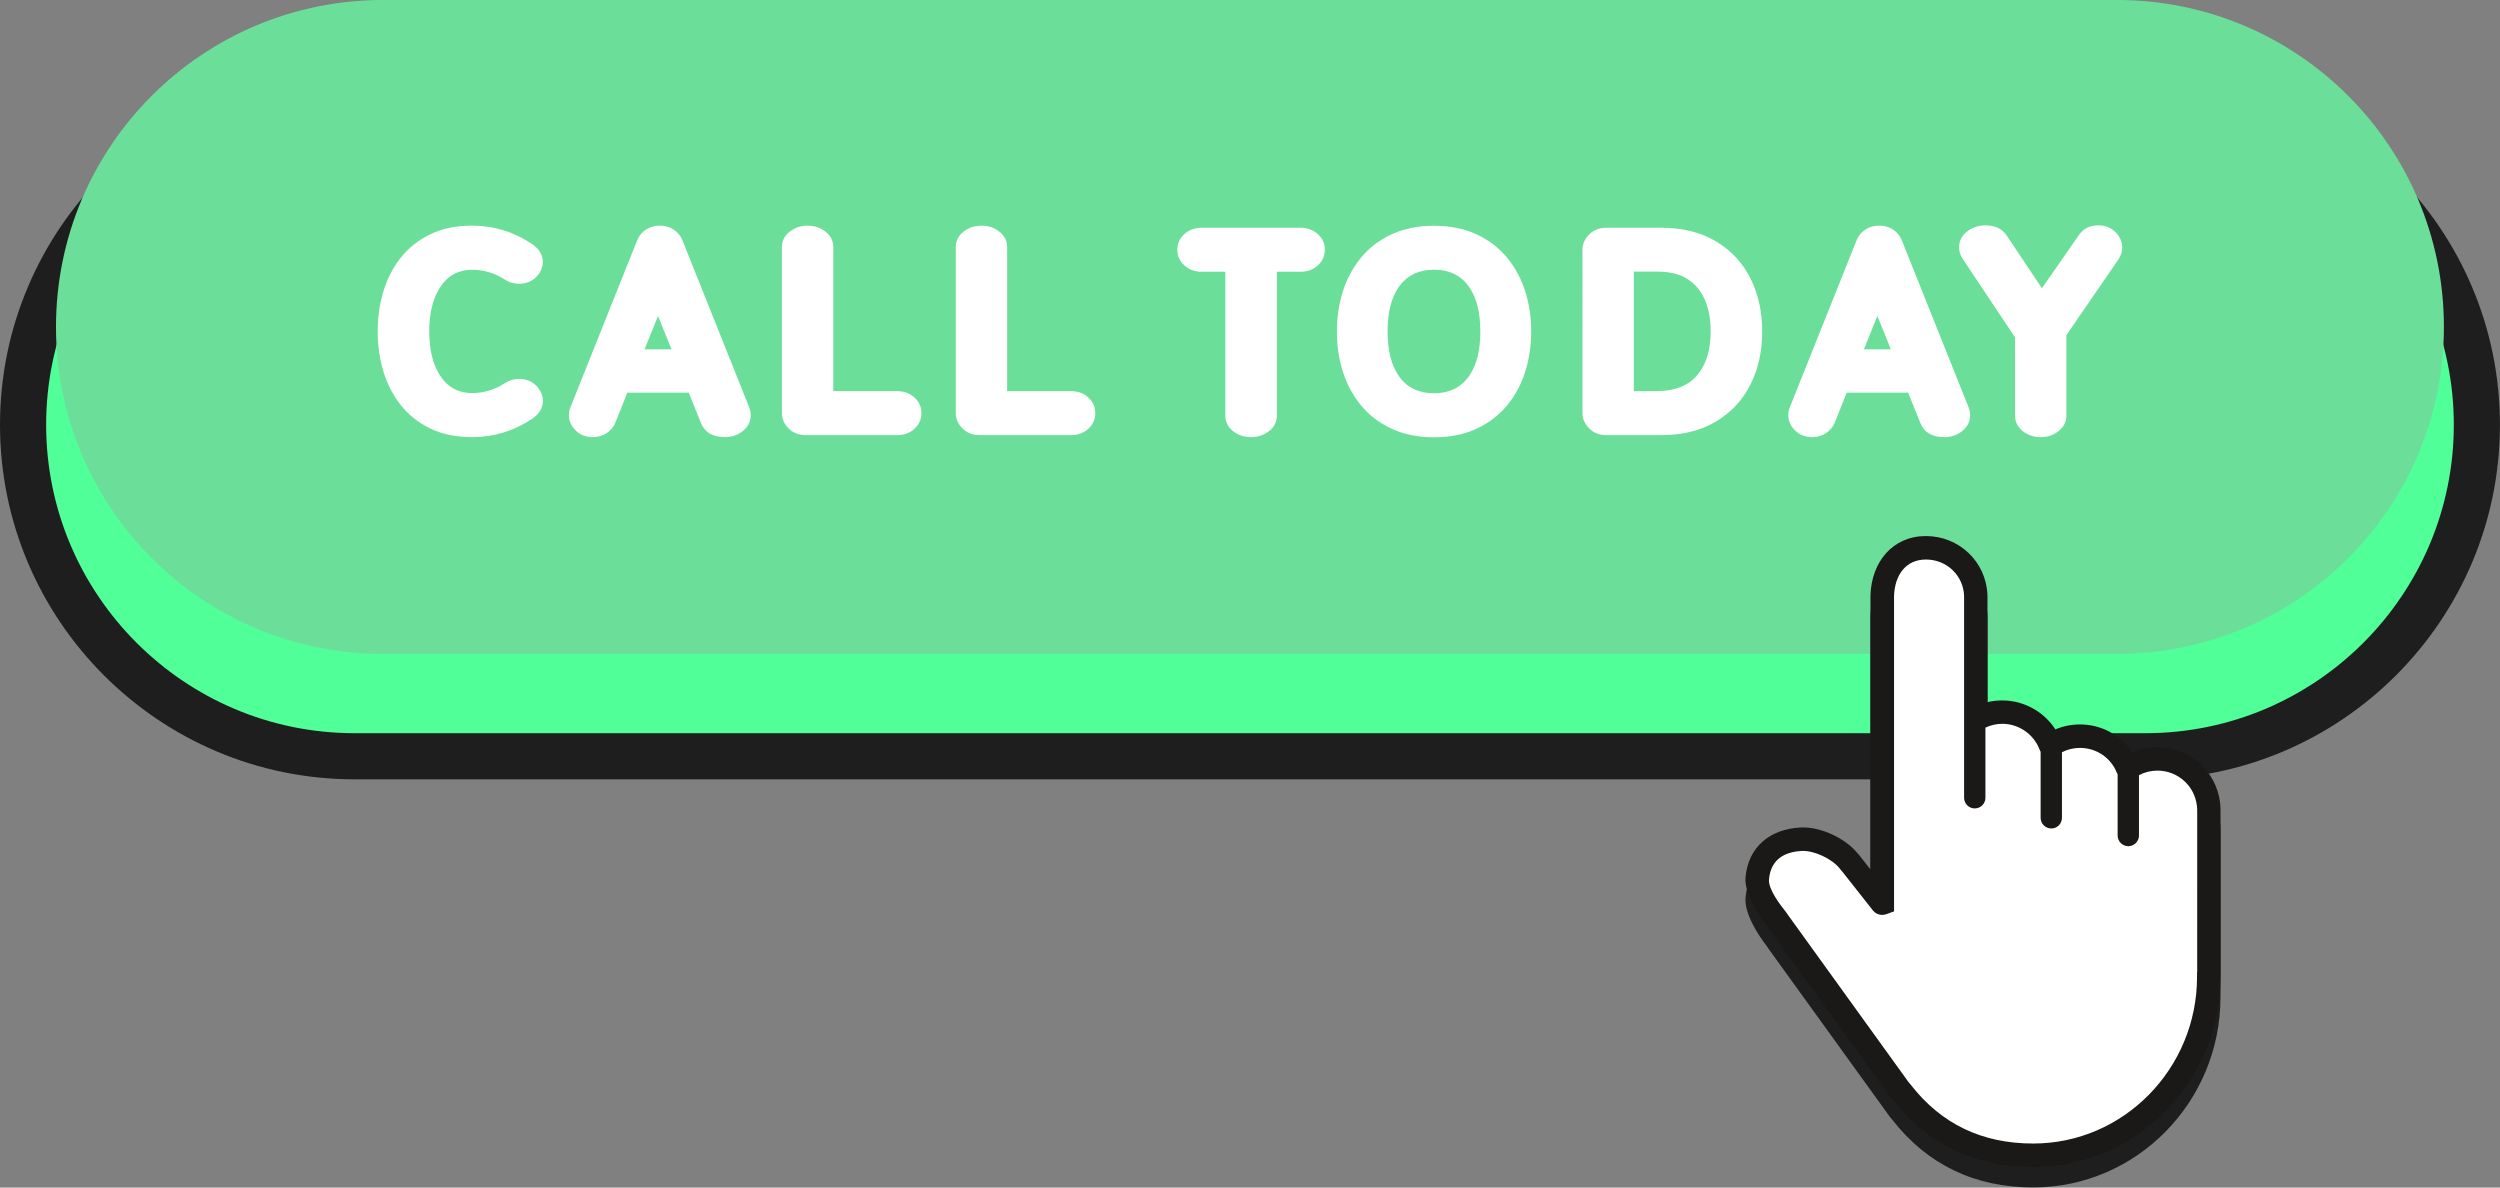
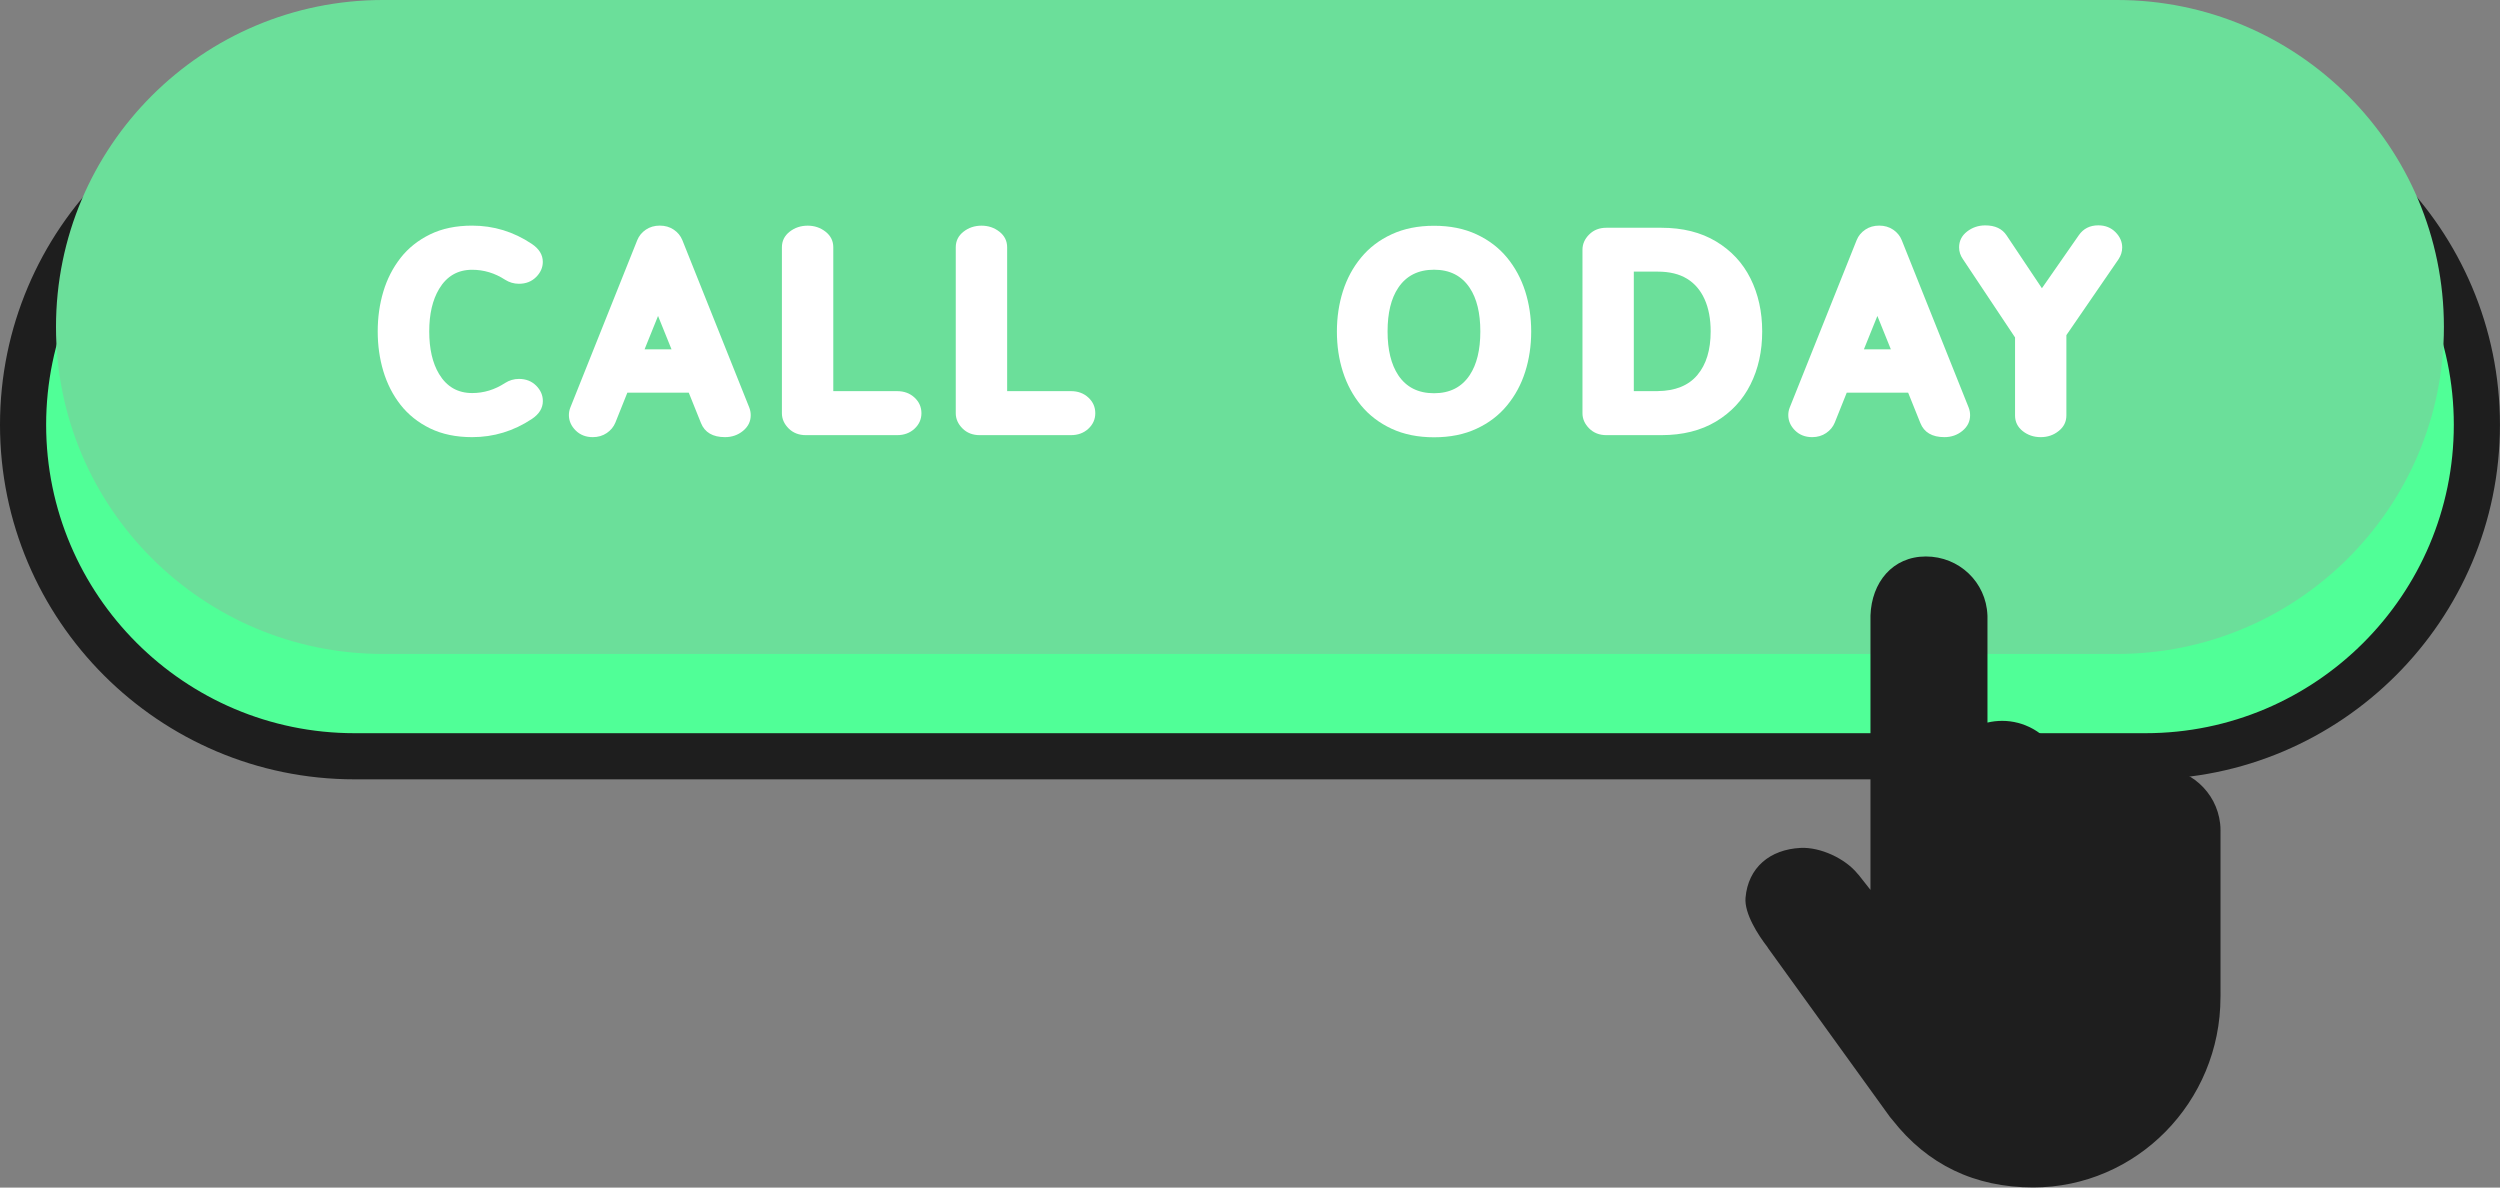
<svg xmlns="http://www.w3.org/2000/svg" fill="#000000" height="249.4" preserveAspectRatio="xMidYMid meet" version="1" viewBox="0.0 0.0 525.0 249.4" width="525" zoomAndPan="magnify">
  <rect x="0.0" y="0.0" width="525.0" height="249.4" fill="#808080" stroke="none" />
  <g>
    <g>
      <g id="change1_1">
        <path d="M450.53,158.82H74.45c-38.45,0-69.61-31.16-69.61-69.61l0,0C4.84,50.77,36,19.6,74.45,19.6h376.09 c38.45,0,69.61,31.16,69.61,69.61l0,0C520.13,127.66,488.97,158.82,450.53,158.82z" fill="#50ff97" />
      </g>
      <g id="change2_1">
        <path d="M450.53,163.66H74.45C33.4,163.66,0,130.26,0,89.21s33.4-74.45,74.45-74.45h376.09 c41.05,0,74.45,33.4,74.45,74.45S491.58,163.66,450.53,163.66z M74.45,24.45c-35.71,0-64.76,29.05-64.76,64.76 s29.05,64.76,64.76,64.76h376.09c35.71,0,64.76-29.05,64.76-64.76s-29.05-64.76-64.76-64.76C450.53,24.45,74.45,24.45,74.45,24.45 z" fill="#1e1e1e" />
      </g>
      <g id="change3_1">
        <path d="M444.56,137.33H80.42c-37.92,0-68.66-30.74-68.66-68.66l0,0C11.75,30.74,42.5,0,80.42,0h364.14 c37.92,0,68.66,30.74,68.66,68.66l0,0C513.23,106.58,482.48,137.33,444.56,137.33z" fill="#6bdf9a" />
      </g>
      <g fill="#ffffff" id="change4_1">
        <path d="M99.15,91.8c-3.37,0-6.31-0.61-8.84-1.84c-2.51-1.23-4.58-2.88-6.2-4.95c-1.62-2.07-2.81-4.42-3.61-7.06 c-0.79-2.64-1.18-5.42-1.18-8.36s0.39-5.72,1.18-8.36c0.79-2.64,2-4.99,3.61-7.06c1.62-2.07,3.69-3.72,6.2-4.95 c2.51-1.23,5.46-1.84,8.84-1.84c4.52,0,8.69,1.27,12.52,3.83c1.54,1.03,2.32,2.29,2.32,3.78c0,1.18-0.47,2.26-1.41,3.19 c-0.94,0.94-2.14,1.41-3.61,1.41c-1.05,0-2.02-0.29-2.92-0.86c-2.14-1.39-4.45-2.08-6.9-2.08c-3.02,0-5.33,1.34-6.93,4.01 c-1.39,2.32-2.08,5.29-2.08,8.92c0,3.66,0.68,6.65,2.06,8.95c1.61,2.68,3.92,4.01,6.96,4.01c2.44,0,4.74-0.7,6.9-2.11 c0.89-0.57,1.87-0.86,2.92-0.86c1.46,0,2.67,0.47,3.61,1.41c0.94,0.94,1.41,2.02,1.41,3.23c0,1.49-0.77,2.75-2.32,3.78 C107.85,90.53,103.67,91.8,99.15,91.8z" />
        <path d="M131.74,82.47l-2.52,6.3c-0.36,0.87-0.96,1.6-1.8,2.17s-1.82,0.86-2.93,0.86c-1.46,0-2.67-0.47-3.61-1.41 c-0.94-0.94-1.41-2.02-1.41-3.23c0-0.54,0.1-1.06,0.3-1.57l14.06-35.17c0.36-0.89,0.96-1.62,1.8-2.19 c0.84-0.57,1.82-0.85,2.93-0.85c1.11,0,2.09,0.28,2.93,0.85c0.84,0.57,1.44,1.3,1.8,2.19l14.06,35.17c0.2,0.51,0.3,1.05,0.3,1.61 c0,1.31-0.54,2.4-1.61,3.28s-2.33,1.32-3.78,1.32c-2.58,0-4.27-0.99-5.06-2.97l-2.56-6.37h-12.91V82.47z M141.02,73.36 l-2.83-7.01l-2.83,7.01H141.02z" />
        <path d="M188.4,91.38h-19.18c-1.46,0-2.67-0.47-3.61-1.41c-0.94-0.94-1.41-2.01-1.41-3.19V51.93 c0-1.33,0.54-2.42,1.62-3.27c1.08-0.85,2.35-1.27,3.79-1.27c1.43,0,2.68,0.42,3.76,1.27c1.08,0.85,1.62,1.94,1.62,3.27v30.21 h13.41c1.46,0,2.68,0.45,3.65,1.35c0.97,0.9,1.45,2,1.45,3.28c0,1.27-0.48,2.36-1.45,3.26C191.08,90.93,189.86,91.38,188.4,91.38 z" />
        <path d="M224.91,91.38h-19.18c-1.46,0-2.67-0.47-3.61-1.41c-0.94-0.94-1.41-2.01-1.41-3.19V51.93 c0-1.33,0.54-2.42,1.62-3.27c1.08-0.85,2.35-1.27,3.79-1.27c1.43,0,2.68,0.42,3.76,1.27c1.08,0.85,1.62,1.94,1.62,3.27v30.21 h13.41c1.46,0,2.68,0.45,3.65,1.35c0.97,0.9,1.45,2,1.45,3.28c0,1.27-0.48,2.36-1.45,3.26 C227.59,90.93,226.37,91.38,224.91,91.38z" />
-         <path d="M262.73,91.8c-1.45,0-2.71-0.42-3.79-1.26c-1.08-0.84-1.62-1.93-1.62-3.28V57.07h-4.94 c-1.49,0-2.71-0.46-3.69-1.36c-0.97-0.9-1.45-2-1.45-3.27s0.48-2.36,1.45-3.26c0.97-0.9,2.2-1.35,3.69-1.35h20.7 c1.49,0,2.71,0.45,3.69,1.35c0.97,0.9,1.45,1.99,1.45,3.26c0,1.27-0.48,2.36-1.45,3.27s-2.2,1.36-3.69,1.36h-4.94v30.18 c0,1.35-0.55,2.45-1.63,3.28C265.42,91.38,264.16,91.8,262.73,91.8z" />
        <path d="M301.15,91.83c-3.37,0-6.34-0.6-8.92-1.8c-2.58-1.2-4.71-2.83-6.41-4.89c-1.7-2.07-2.96-4.41-3.81-7.06 s-1.26-5.46-1.26-8.46c0-2.99,0.42-5.81,1.26-8.46s2.11-5,3.81-7.06c1.7-2.07,3.83-3.7,6.41-4.89c2.58-1.2,5.55-1.8,8.92-1.8 s6.34,0.6,8.92,1.8c2.58,1.2,4.71,2.83,6.41,4.89c1.7,2.07,2.96,4.41,3.81,7.06c0.84,2.65,1.26,5.46,1.26,8.46 c0,2.99-0.42,5.81-1.26,8.46c-0.84,2.65-2.11,5-3.81,7.06c-1.7,2.07-3.83,3.7-6.41,4.89C307.5,91.23,304.53,91.83,301.15,91.83z M301.15,82.58c3.31,0,5.81-1.27,7.49-3.81c1.49-2.25,2.23-5.29,2.23-9.16c0-3.89-0.75-6.94-2.23-9.16 c-1.69-2.54-4.18-3.81-7.49-3.81c-3.33,0-5.84,1.27-7.53,3.81c-1.49,2.22-2.23,5.27-2.23,9.16c0,3.86,0.75,6.91,2.23,9.16 C295.31,81.32,297.83,82.58,301.15,82.58z" />
        <path d="M348.88,91.38h-11.54c-1.46,0-2.67-0.47-3.61-1.41c-0.94-0.94-1.41-2.01-1.41-3.19V52.43 c0-1.18,0.47-2.26,1.41-3.19c0.94-0.94,2.14-1.41,3.61-1.41h11.54c4.48,0,8.31,0.96,11.49,2.87c3.18,1.91,5.6,4.5,7.23,7.77 c1.63,3.27,2.46,6.98,2.46,11.13c0,4.17-0.82,7.87-2.46,11.14c-1.63,3.26-4.04,5.85-7.23,7.77 C357.19,90.42,353.36,91.38,348.88,91.38z M348.13,82.13c3.69-0.04,6.47-1.17,8.32-3.38c1.87-2.22,2.79-5.27,2.79-9.16 c0-2.6-0.42-4.85-1.27-6.74c-0.85-1.89-2.09-3.34-3.7-4.32c-1.62-0.99-3.66-1.49-6.14-1.49h-5.03v25.1h5.03V82.13z" />
        <path d="M387.81,82.47l-2.52,6.3c-0.36,0.87-0.96,1.6-1.8,2.17s-1.82,0.86-2.93,0.86c-1.46,0-2.67-0.47-3.61-1.41 c-0.94-0.94-1.41-2.02-1.41-3.23c0-0.54,0.1-1.06,0.3-1.57l14.06-35.17c0.36-0.89,0.96-1.62,1.8-2.19 c0.84-0.57,1.82-0.85,2.93-0.85s2.09,0.28,2.93,0.85c0.84,0.57,1.44,1.3,1.8,2.19l14.06,35.17c0.2,0.51,0.3,1.05,0.3,1.61 c0,1.31-0.54,2.4-1.61,3.28s-2.33,1.32-3.78,1.32c-2.58,0-4.27-0.99-5.06-2.97l-2.56-6.37h-12.91V82.47z M397.08,73.36 l-2.83-7.01l-2.83,7.01H397.08z" />
        <path d="M428.55,91.8c-1.45,0-2.7-0.42-3.78-1.27c-1.07-0.85-1.61-1.94-1.61-3.27v-16.4l-10.95-16.44 c-0.54-0.77-0.8-1.6-0.8-2.47c0-1.35,0.56-2.46,1.66-3.32s2.39-1.3,3.83-1.3c2.07,0,3.56,0.7,4.49,2.11l7.41,11.09l7.76-11.15 c0.95-1.36,2.31-2.06,4.08-2.06c1.46,0,2.67,0.48,3.61,1.43s1.41,2.02,1.41,3.22c0,0.87-0.26,1.7-0.77,2.47l-10.95,15.94v16.86 c0,1.33-0.54,2.42-1.62,3.27C431.26,91.37,430,91.8,428.55,91.8z" />
      </g>
    </g>
    <g>
      <g id="change2_2">
        <path d="M466.31,208.51v0.61l-0.01,0.29c0,22.02-17.64,39.95-39.34,39.95c-12.24,0-22.2-4.77-29.56-14.19 l-0.1-0.12c-0.2-0.23-0.28-0.31-0.36-0.43l-0.03-0.03l-25.61-35.48l-0.08-0.14c-0.03-0.04-0.04-0.08-0.06-0.1 c-2-2.57-4.87-7.06-4.6-10.33c0.55-6.38,5.14-10.15,11.55-10.48c4.14-0.21,9.4,2.22,11.99,5.44c0.1,0.08,0.19,0.18,0.26,0.28 l2.44,3.1v-57.63c0.24-6.95,4.64-12.39,11.64-12.39c6.99,0,12.65,5.41,12.92,12.32l0.01,0.2v22.36c1-0.24,2.05-0.36,3.1-0.36 c4.54,0,8.74,2.36,11.16,6.08c1.62-0.68,3.36-1.04,5.16-1.04c4.49,0,8.57,2.23,11,5.84c1.64-0.71,3.43-1.07,5.25-1.07 c6.75,0,12.43,5.05,13.19,11.76c0.06,0.47,0.08,0.99,0.08,1.51v33.86C466.31,208.37,466.31,208.42,466.31,208.51z" fill="#1e1e1e" />
      </g>
      <g id="change4_2">
-         <path d="M464.17,170.17c0-0.42-0.03-0.83-0.07-1.23c-0.61-5.39-5.19-9.58-10.74-9.58c-2.31,0-4.45,0.72-6.2,1.96 c-0.01,0.01-0.03,0.01-0.04-0.01c-1.61-3.94-5.48-6.72-10-6.72c-2.3,0-4.41,0.72-6.17,1.93c-0.01,0.01-0.03,0.01-0.04-0.01 c-1.55-4.07-5.49-6.97-10.11-6.97c-2.01,0-3.91,0.55-5.52,1.52c-0.02,0.01-0.04,0-0.04-0.03v-25.94l-0.01-0.05 c-0.19-5.58-4.82-10-10.45-10s-10.27,4.42-10.46,10v0.04v64.54c0,0.03-0.03,0.04-0.05,0.02l-6.77-8.61 c-0.03-0.04-0.07-0.07-0.11-0.09c-2.01-2.62-5.23-4.25-8.82-4.07c-5.16,0.26-9.41,4.36-9.85,9.5c-0.24,2.81,0.64,5.42,2.24,7.42 c0.06,0.09,0.08,0.13,0.17,0.27l26.78,34.07c0.08,0.11,0.13,0.17,0.31,0.37c0.04,0.05,0.12,0.13,0.16,0.19 c6.75,8.67,17.2,13.91,28.93,13.91c20.37,0,36.87-16.78,36.87-37.48c0-0.32,0.01-0.62,0-0.93c0.01-0.06,0-0.07,0-0.1 L464.17,170.17L464.17,170.17L464.17,170.17z" fill="#ffffff" />
-       </g>
+         </g>
      <g id="change5_1">
-         <path d="M466.31,204.03v-33.86c0-0.52-0.03-1.04-0.08-1.51c-0.76-6.71-6.44-11.76-13.19-11.76 c-1.82,0-3.6,0.36-5.25,1.07c-2.43-3.61-6.51-5.84-11-5.84c-1.79,0-3.54,0.35-5.16,1.04c-2.41-3.72-6.61-6.08-11.16-6.08 c-1.05,0-2.09,0.12-3.1,0.36v-22.36l-0.01-0.2c-0.28-6.91-5.94-12.32-12.92-12.32c-7,0-11.4,5.44-11.64,12.39v57.63l-2.44-3.1 c-0.08-0.1-0.17-0.2-0.26-0.28c-2.59-3.22-7.86-5.65-11.99-5.44c-6.4,0.33-11,4.1-11.55,10.48c-0.28,3.27,2.6,7.76,4.6,10.33 c0.02,0.03,0.04,0.06,0.06,0.1l0.08,0.14l25.61,35.48l0.03,0.03c0.09,0.12,0.16,0.2,0.36,0.43l0.1,0.12 c7.36,9.42,17.32,14.19,29.56,14.19c21.7,0,39.34-17.92,39.34-39.95l0.01-0.29v-0.61C466.31,204.13,466.31,204.07,466.31,204.03z M461.38,204.11l-0.01,0.03l0.01,0.1v0.88c0,19.31-15.44,35.02-34.41,35.02c-10.73,0-19.29-4.09-25.7-12.33l-0.28-0.33 c-0.1-0.12-0.13-0.15-0.17-0.2l-25.43-35.26c-0.03-0.04-0.05-0.08-0.08-0.12l-0.19-0.28c-1.28-1.6-3.81-4.89-3.63-6.95 c0.34-3.93,2.93-5.77,6.88-5.97c2.62-0.13,6.42,1.67,8.02,3.75l0.38,0.49l0.07,0.04l6.47,8.21c0.66,0.83,1.77,1.15,2.77,0.8 l1.67-0.6v-66.3c0.17-4.25,2.39-7.59,6.71-7.59c4.34,0,7.84,3.35,8,7.62v42.41c0,1.23,1,2.24,2.24,2.24c1.23,0,2.24-1,2.24-2.24 V152.8c1.1-0.52,2.32-0.8,3.55-0.8c3.44,0,6.58,2.17,7.8,5.37c0.06,0.17,0.15,0.34,0.24,0.49v13.88c0,1.23,1,2.24,2.24,2.24 c1.24,0,2.24-1,2.24-2.24v-13.77c1.16-0.6,2.46-0.91,3.79-0.91c3.4,0,6.44,2.03,7.71,5.16c0.05,0.13,0.11,0.25,0.19,0.36v12.88 c0,1.23,1,2.24,2.24,2.24c1.23,0,2.24-1,2.24-2.24v-12.67c1.18-0.63,2.51-0.96,3.88-0.96c4.25,0,7.81,3.17,8.29,7.41 c0.04,0.29,0.06,0.61,0.06,0.93V204.11z" fill="#1b1918" />
-       </g>
+         </g>
    </g>
  </g>
</svg>